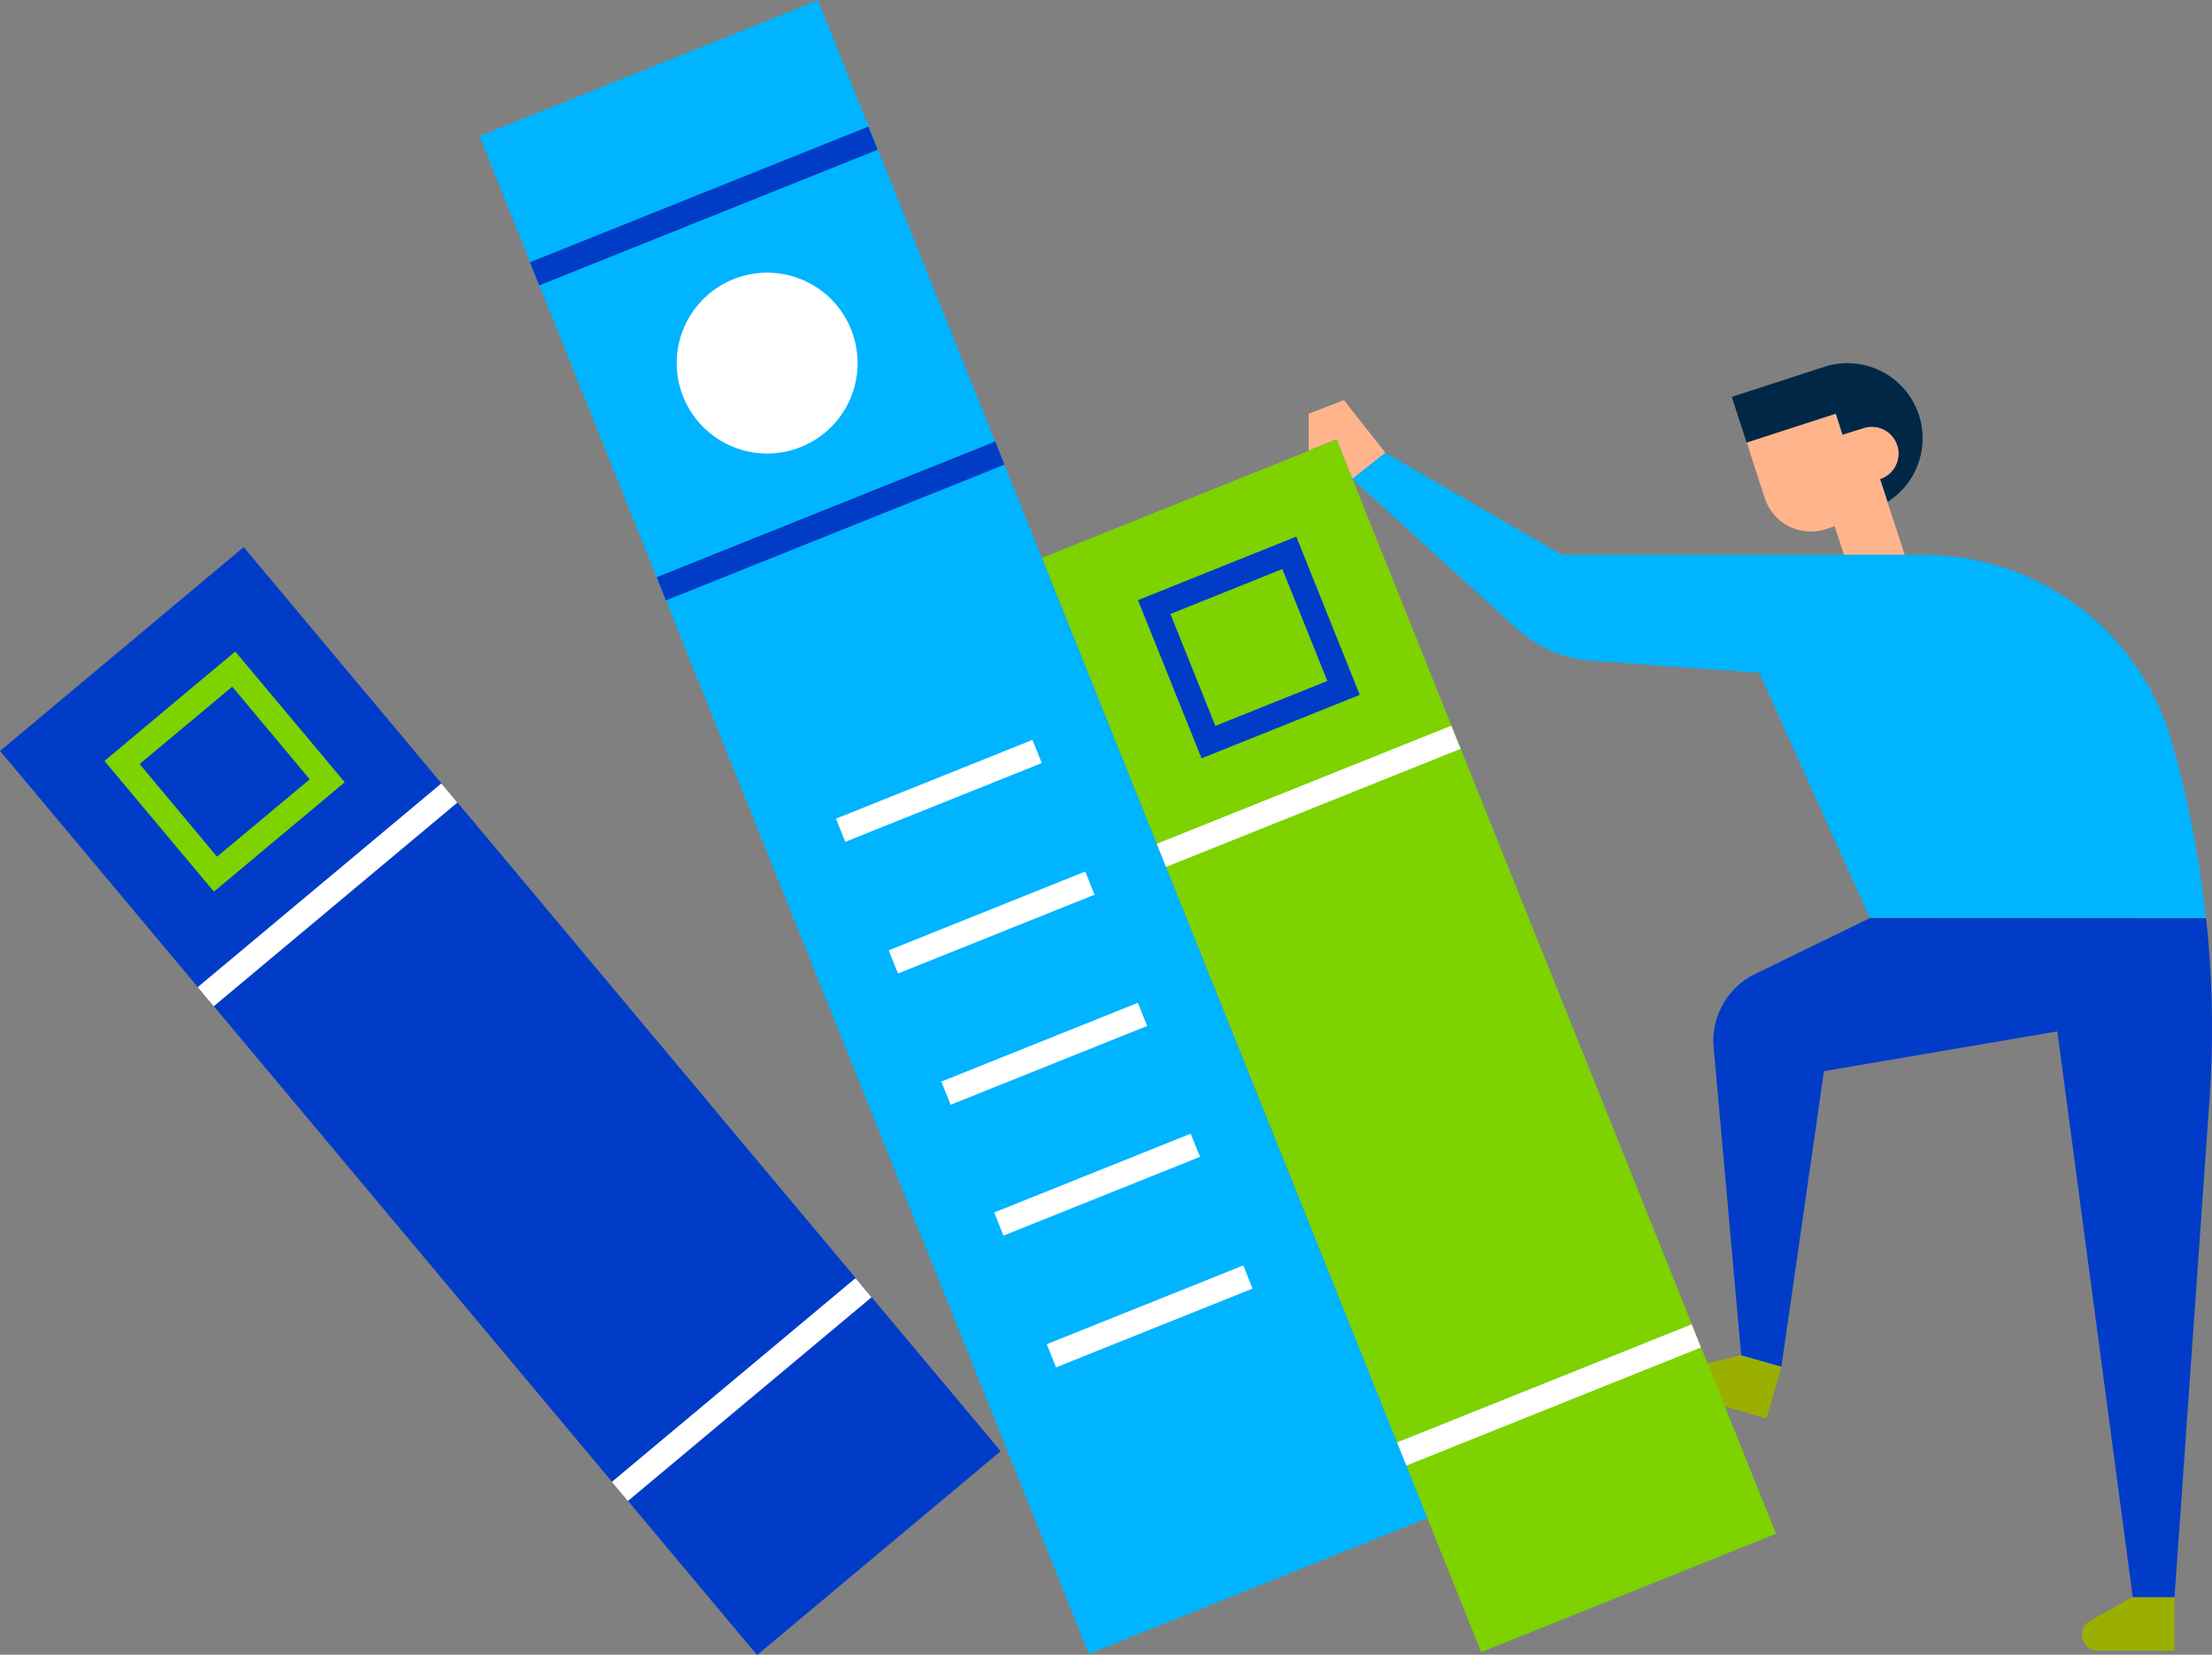
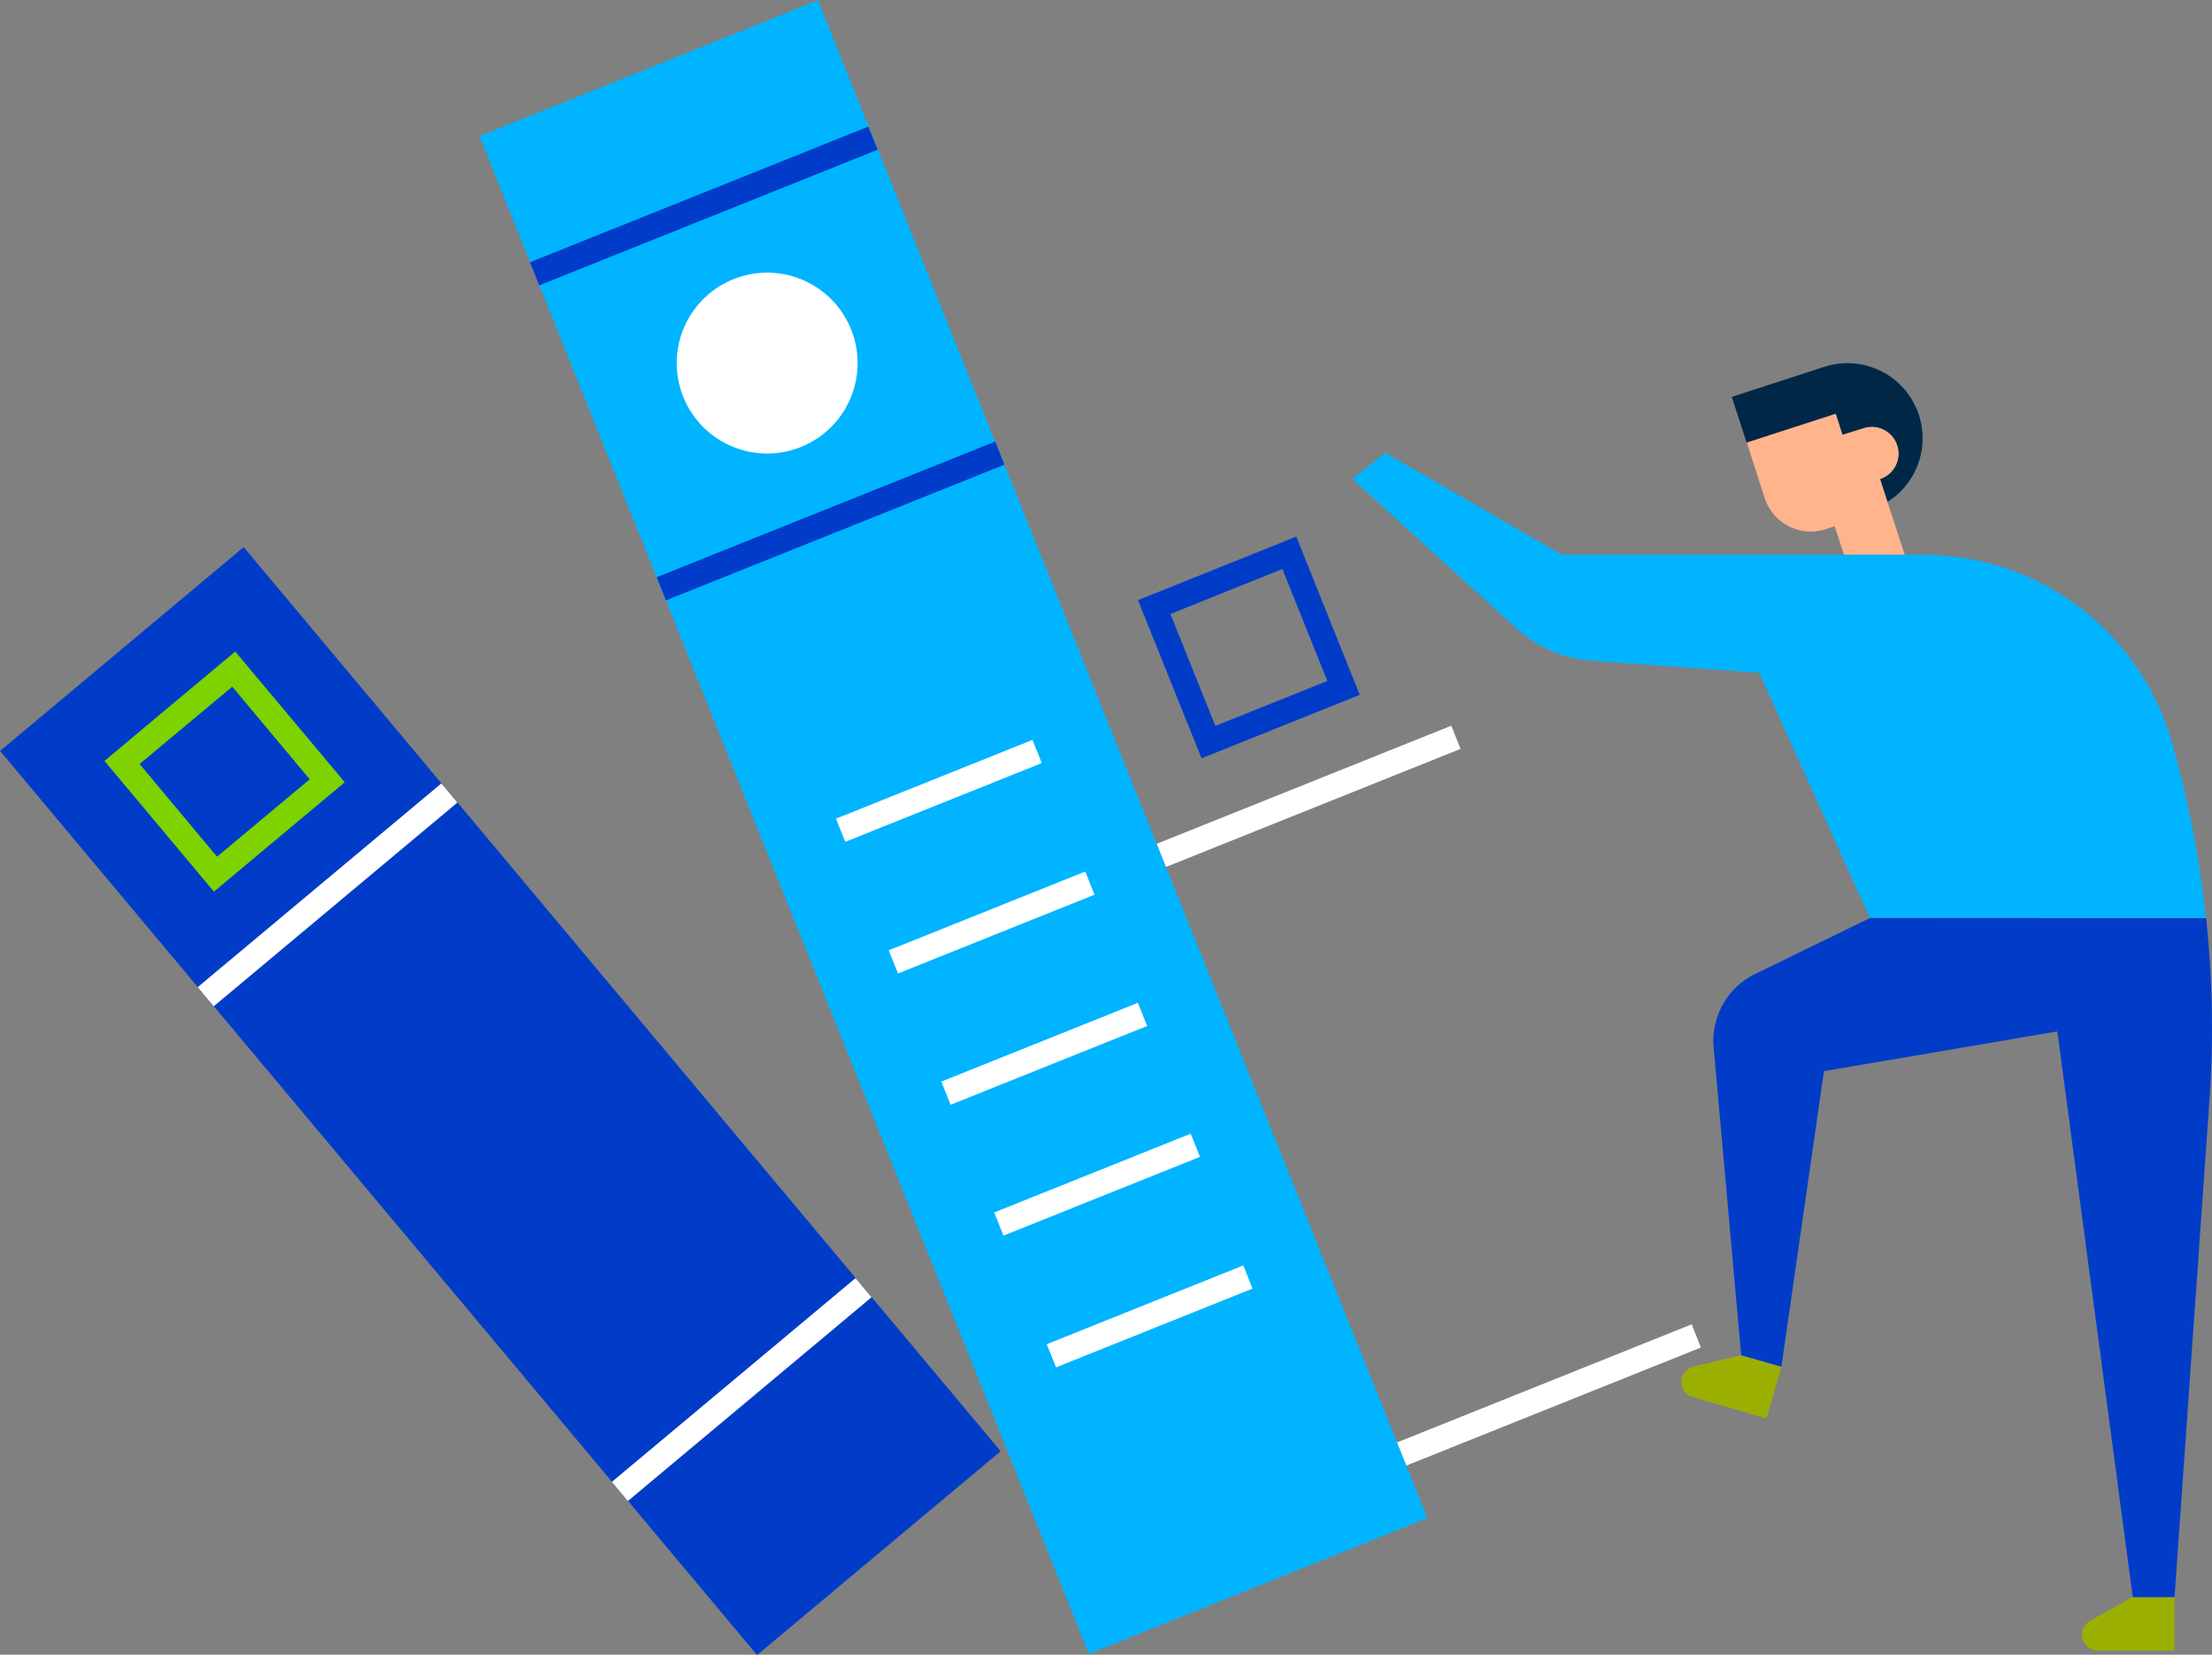
<svg xmlns="http://www.w3.org/2000/svg" id="Laag_1" data-name="Laag 1" viewBox="0 0 334.1 250">
  <rect x="0" y="0" width="334.1" height="250" fill="#808080" stroke="none" />
  <defs>
    <style>.cls-1{fill:#9baf00;}.cls-2{fill:#7dd200;}.cls-3{fill:#003cc8;}.cls-4,.cls-6{fill:#fff;}.cls-5{fill:#00b4ff;}.cls-6{fill-rule:evenodd;}.cls-7{fill:#ffb48c;}.cls-8{fill:#002846;}.cls-9{fill:#280905;}.cls-10{fill:#ff612a;}</style>
  </defs>
  <title>SWV_VO_Westland_Home_Downloads</title>
  <path class="cls-1" d="M1047.87,621.88a2.39,2.39,0,0,0-.11,4.63l11.13,3.21,2.25-7.8-6.07-1.74Z" transform="translate(-792.08 -415.43)" />
  <path class="cls-1" d="M1114.21,656.69l-6.45,3.62a2.4,2.4,0,0,0,1.17,4.49h11.59v-8.11Z" transform="translate(-792.08 -415.43)" />
-   <rect class="cls-2" x="980.89" y="484.33" width="47.98" height="178.13" transform="translate(-933.35 0.2) rotate(-21.87)" />
  <path class="cls-3" d="M973.56,530l-9.6-23.9,23.91-9.6,9.59,23.91Zm-4.7-21.81,6.79,16.91,16.91-6.79-6.79-16.91Z" transform="translate(-792.08 -415.43)" />
  <rect class="cls-4" x="965.74" y="533.77" width="47.98" height="3.77" transform="translate(-920.35 -8.5) rotate(-21.85)" />
  <rect class="cls-4" x="1002.04" y="624.21" width="47.98" height="3.77" transform="translate(-951.4 11.51) rotate(-21.85)" />
  <rect class="cls-5" x="908.54" y="416.8" width="55.09" height="247.1" transform="translate(-925.99 -27.81) rotate(-21.87)" />
  <rect class="cls-3" x="870.85" y="444.58" width="55.08" height="3.77" transform="translate(-893.71 -48.91) rotate(-21.85)" />
  <rect class="cls-3" x="889.98" y="492.23" width="55.09" height="3.77" transform="translate(-910.06 -38.43) rotate(-21.85)" />
  <rect class="cls-4" x="917.9" y="533.01" width="31.98" height="3.77" transform="translate(-924.07 -29.41) rotate(-21.85)" />
  <rect class="cls-4" x="925.87" y="552.84" width="31.98" height="3.77" transform="translate(-930.88 -24.96) rotate(-21.85)" />
  <rect class="cls-4" x="933.83" y="572.67" width="31.98" height="3.77" transform="translate(-937.7 -20.57) rotate(-21.85)" />
  <rect class="cls-4" x="941.79" y="592.51" width="31.98" height="3.77" transform="translate(-944.49 -16.25) rotate(-21.85)" />
  <rect class="cls-4" x="949.75" y="612.34" width="31.98" height="3.77" transform="translate(-951.32 -11.79) rotate(-21.85)" />
  <path class="cls-6" d="M920.63,465.2a13.66,13.66,0,1,1-17.76-7.59A13.65,13.65,0,0,1,920.63,465.2Z" transform="translate(-792.08 -415.43)" />
-   <polygon class="cls-7" points="209.26 68.42 202.98 60.44 197.65 62.52 197.65 68.08 201.88 66.38 204.28 72.35 209.26 68.42" />
  <path class="cls-8" d="M1070.36,481.14l3.19-1a4,4,0,0,1,2.49,7.67l1.12,3.45a11.35,11.35,0,0,0-9.59-20.39l-13.92,4.52,2.25,6.94,13.42-4.35Z" transform="translate(-792.08 -415.43)" />
  <polygon class="cls-9" points="264.86 70.07 264.86 70.07 263.84 66.94 264.86 70.07" />
-   <polygon class="cls-10" points="263.82 66.87 263.84 66.94 263.82 66.87 263.82 66.87" />
  <path class="cls-7" d="M1077.49,492.25l-.33-1-1.12-3.45a4,4,0,0,0-2.49-7.67l-3.19,1-1-3.19-13.42,4.35,0,.06,1,3.14,1.69,5.2a7.31,7.31,0,0,0,9.2,4.69l1.36-.44,1.4,4.31h9.18Z" transform="translate(-792.08 -415.43)" />
  <path class="cls-5" d="M1120.11,527.54a39,39,0,0,0-37.52-28.28H1028l-26.68-15.41-5,3.93,24.8,22.58a19,19,0,0,0,11.44,4.9l25.24,1.8,16.7,37.06h50.75A155.69,155.69,0,0,0,1120.11,527.54Z" transform="translate(-792.08 -415.43)" />
  <path class="cls-3" d="M1074.54,554.12l-17.36,8.46a11.23,11.23,0,0,0-6.27,11.1l4.16,46.5,6.07,1.74,6.43-44.66,35.25-6,11.39,85.47h6.31l5.27-75a155.81,155.81,0,0,0-.5-27.58Z" transform="translate(-792.08 -415.43)" />
  <rect class="cls-3" x="843.65" y="492.68" width="47.98" height="178.13" transform="translate(-963.15 277.15) rotate(-39.93)" />
  <path class="cls-2" d="M824.39,550.14l-16.53-19.75,19.75-16.53,16.54,19.75Zm-11.22-19.28,11.69,14,14-11.69-11.7-14Z" transform="translate(-792.08 -415.43)" />
  <rect class="cls-4" x="817.55" y="548.67" width="47.98" height="3.77" transform="translate(-949.26 252.81) rotate(-39.91)" />
  <rect class="cls-4" x="880.1" y="623.4" width="47.98" height="3.77" transform="translate(-982.63 310.36) rotate(-39.91)" />
</svg>